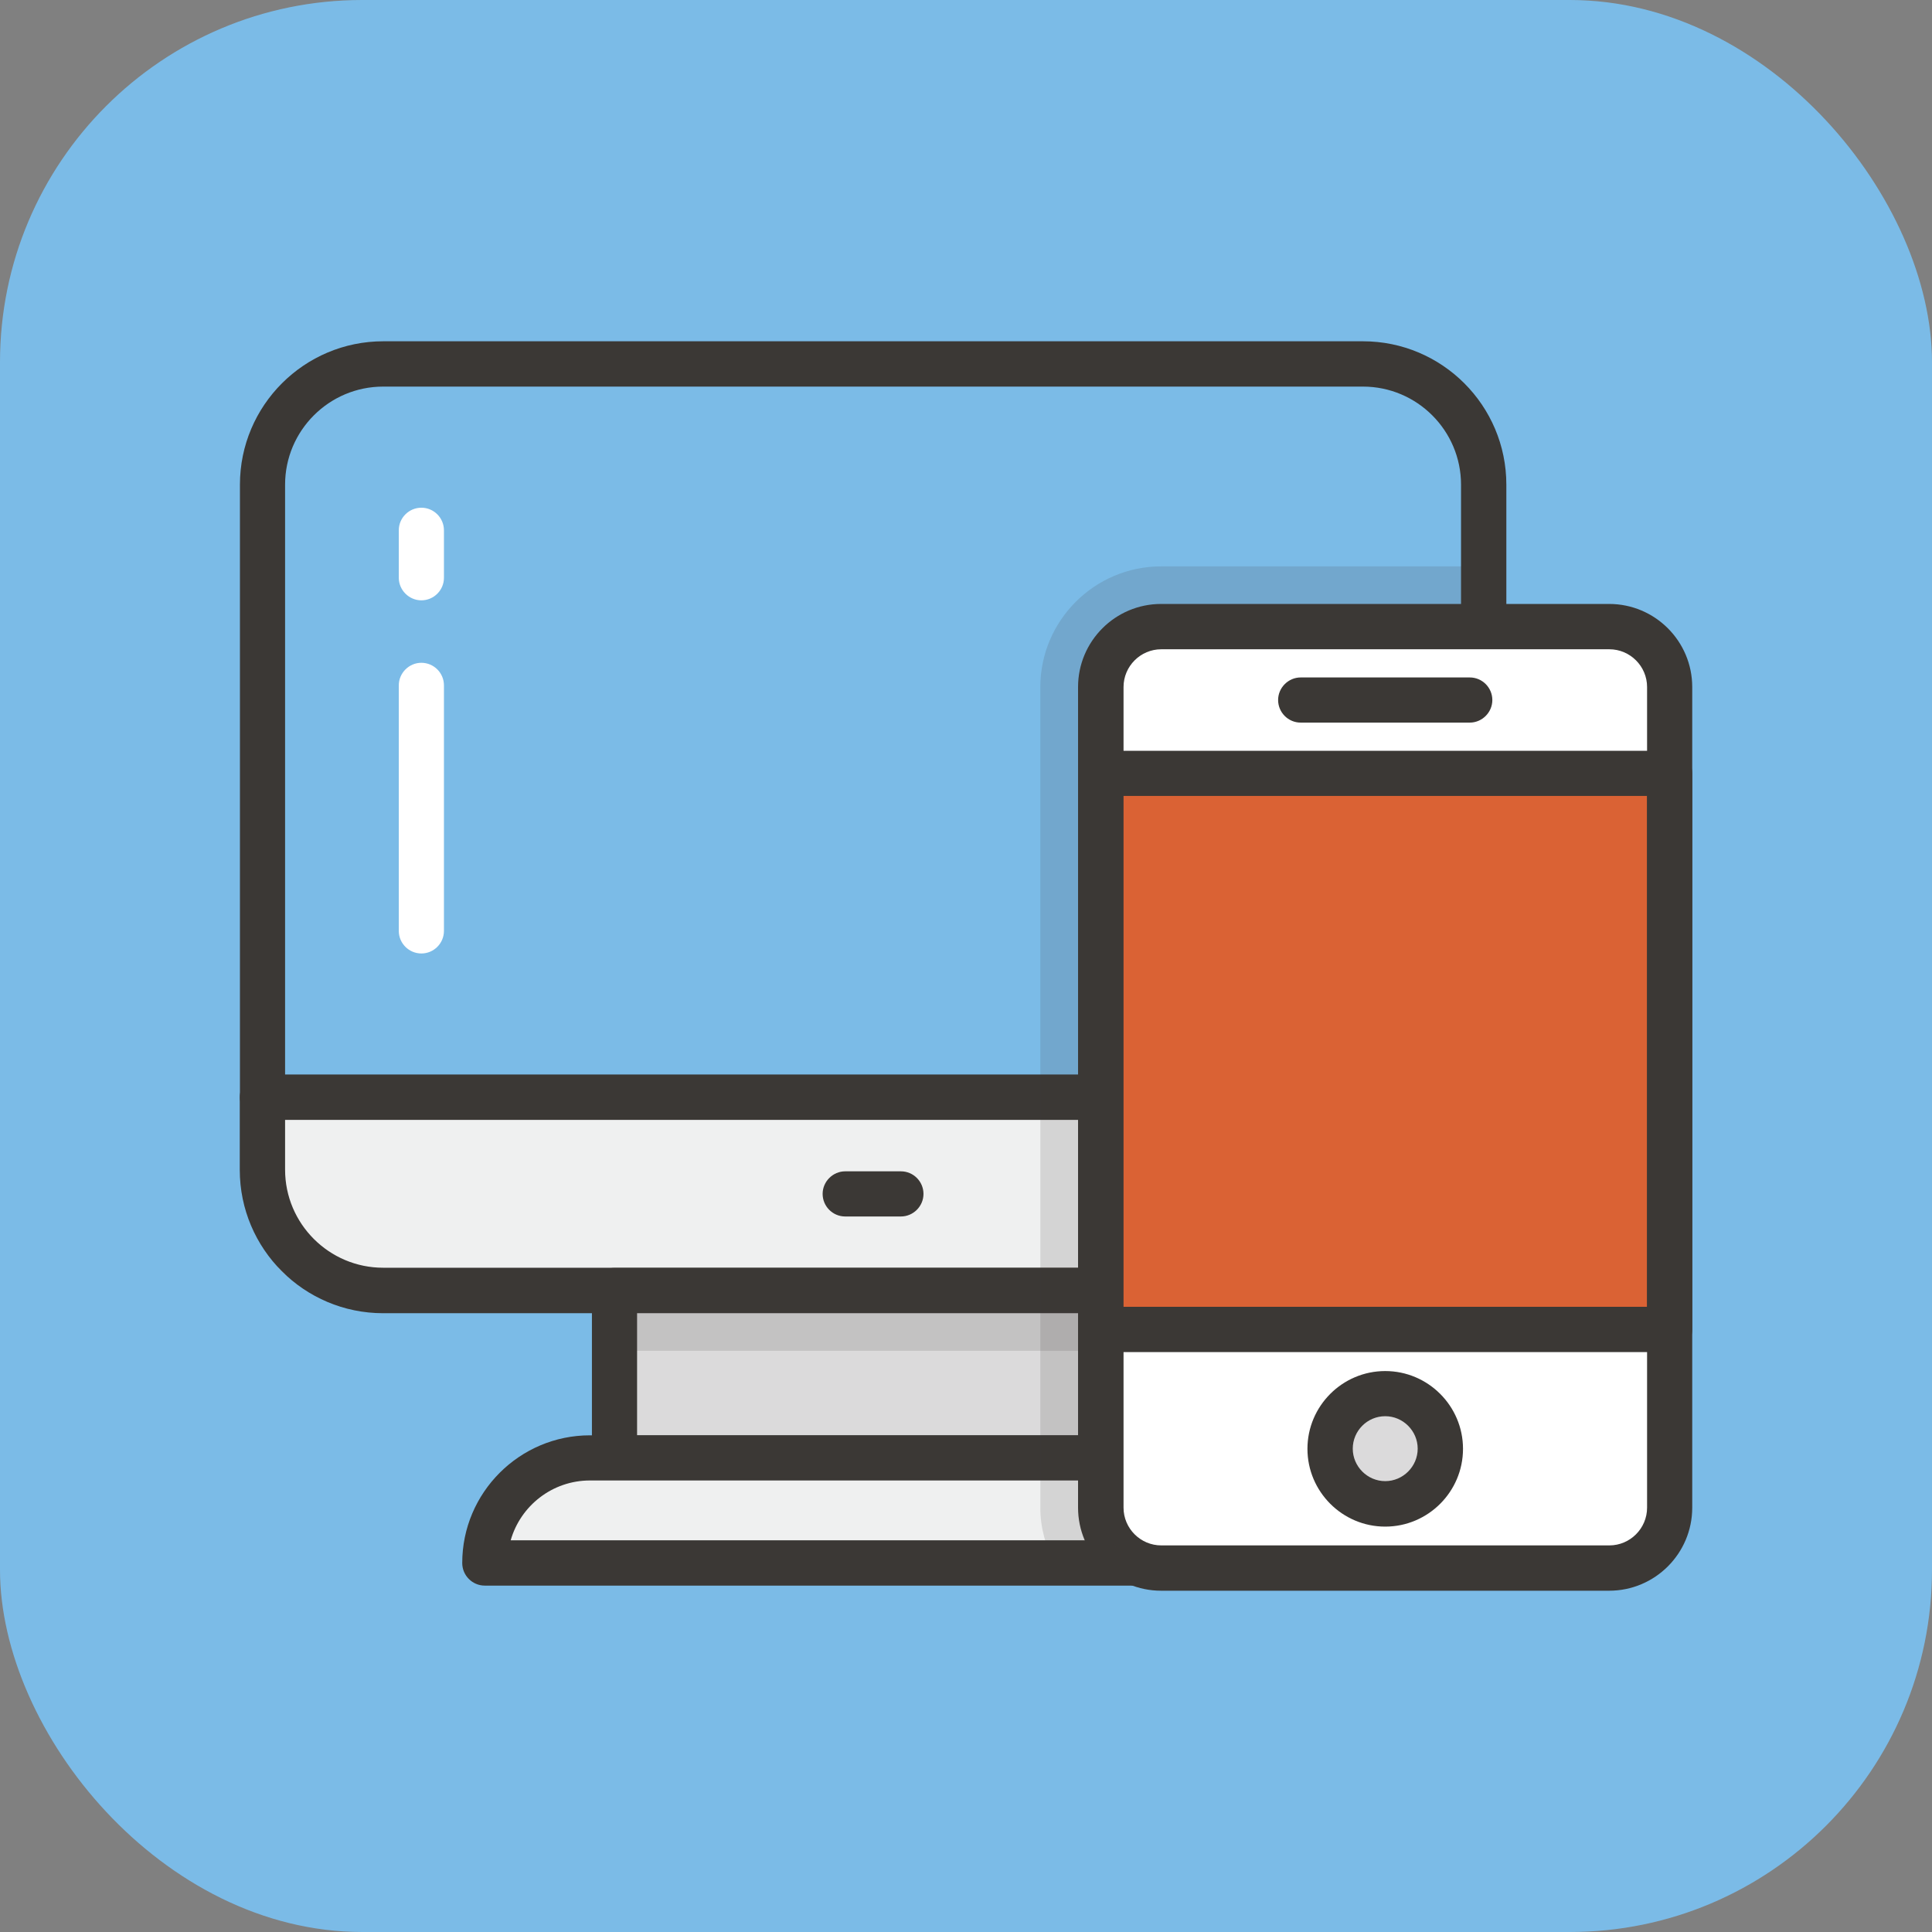
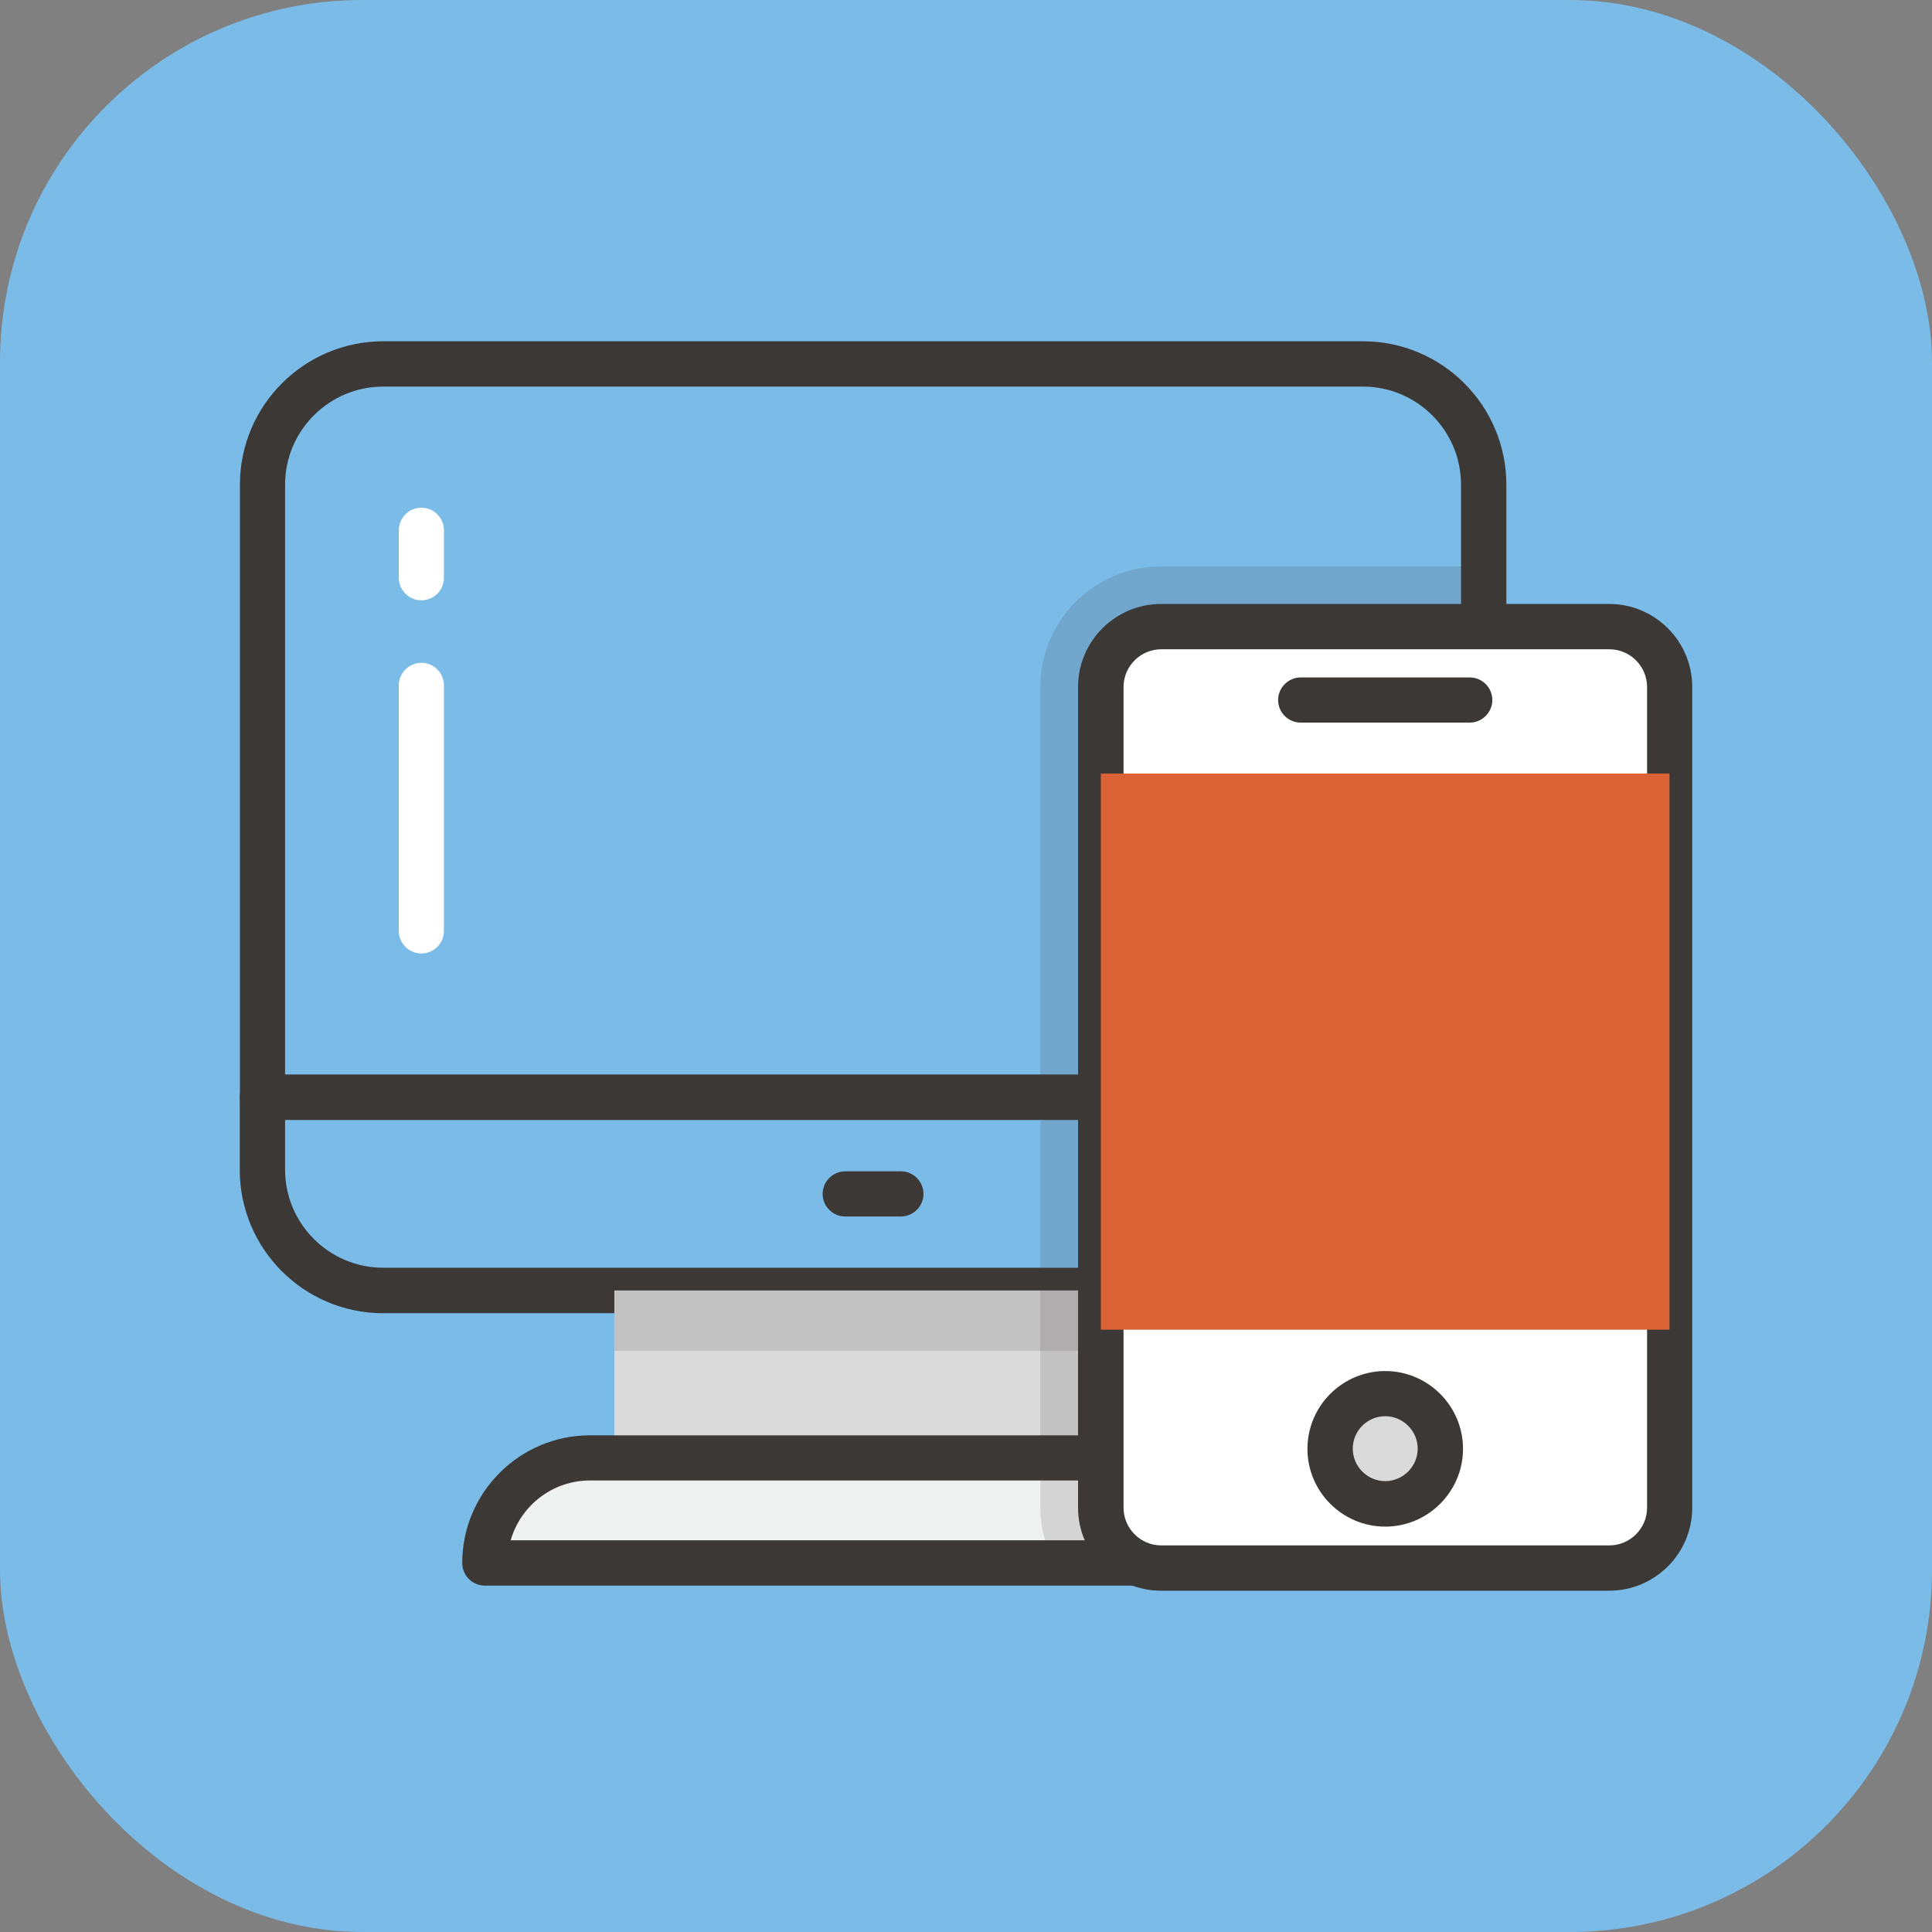
<svg xmlns="http://www.w3.org/2000/svg" id="Calque_2" data-name="Calque 2" viewBox="0 0 117.24 117.24">
  <rect x="0" y="0" width="117.24" height="117.24" fill="#808080" stroke="none" />
  <defs>
    <style>
      .cls-1 {
        fill: #eff0f0;
      }

      .cls-1, .cls-2, .cls-3, .cls-4, .cls-5, .cls-6 {
        stroke-width: 0px;
      }

      .cls-2 {
        fill: #3b3835;
      }

      .cls-7 {
        opacity: .15;
      }

      .cls-3 {
        fill: #da6234;
      }

      .cls-4 {
        fill: #fff;
      }

      .cls-5 {
        fill: #dbdadb;
      }

      .cls-6 {
        fill: #7bbbe7;
      }
    </style>
  </defs>
  <g id="Calque_1-2" data-name="Calque 1">
    <g>
      <rect class="cls-6" width="117.24" height="117.24" rx="21.98" ry="21.98" />
      <g>
        <path class="cls-6" d="M19.93,22.09h66.11c2.21,0,4,1.79,4,4v40.5H15.93V26.09c0-2.21,1.79-4,4-4Z" />
        <path class="cls-2" d="M90.03,67.96H15.93c-.76,0-1.37-.62-1.37-1.37V29.41c0-4.8,3.9-8.7,8.7-8.7h59.45c4.8,0,8.7,3.9,8.7,8.7v37.17c0,.76-.62,1.37-1.37,1.37ZM17.3,65.21h71.36V29.41c0-3.28-2.67-5.95-5.95-5.95H23.25c-3.28,0-5.95,2.67-5.95,5.95v35.8Z" />
-         <path class="cls-1" d="M15.93,66.59h74.11v7.72c0,2.21-1.79,4-4,4H19.93c-2.21,0-4-1.79-4-4v-7.72h0Z" />
        <path class="cls-2" d="M82.71,79.69H23.25c-4.8,0-8.7-3.9-8.7-8.7v-4.4c0-.76.62-1.37,1.37-1.37h74.11c.76,0,1.37.62,1.37,1.37v4.4c0,4.8-3.9,8.7-8.7,8.7ZM17.3,67.96v3.02c0,3.28,2.67,5.95,5.95,5.95h59.45c3.28,0,5.95-2.67,5.95-5.95v-3.02H17.3Z" />
        <rect class="cls-5" x="37.28" y="78.31" width="31.39" height="10.16" />
-         <path class="cls-2" d="M68.68,89.84h-31.39c-.76,0-1.37-.62-1.37-1.37v-10.16c0-.76.62-1.37,1.37-1.37h31.39c.76,0,1.37.62,1.37,1.37v10.16c0,.76-.62,1.37-1.37,1.37ZM38.66,87.1h28.64v-7.41h-28.64v7.41Z" />
        <g>
          <path class="cls-1" d="M32.9,88.47h40.16c1.92,0,3.48,1.56,3.48,3.48v2.9H29.42v-2.9c0-1.92,1.56-3.48,3.48-3.48Z" />
          <path class="cls-2" d="M76.54,96.22H29.42c-.76,0-1.37-.62-1.37-1.37,0-4.27,3.48-7.75,7.75-7.75h34.37c4.27,0,7.75,3.48,7.75,7.75,0,.76-.62,1.37-1.37,1.37ZM30.99,93.47h43.99c-.6-2.09-2.53-3.63-4.81-3.63h-34.37c-2.28,0-4.21,1.53-4.81,3.63Z" />
        </g>
        <g class="cls-7">
          <rect class="cls-2" x="37.28" y="78.31" width="31.39" height="3.66" />
        </g>
        <g>
          <path class="cls-4" d="M25.57,57.86c.76,0,1.37-.62,1.37-1.37v-14.9c0-.76-.62-1.37-1.37-1.37s-1.37.62-1.37,1.37v14.9c0,.76.62,1.37,1.37,1.37Z" />
          <path class="cls-4" d="M25.57,30.81c.76,0,1.37.62,1.37,1.37v2.88c0,.76-.62,1.37-1.37,1.37s-1.37-.62-1.37-1.37v-2.88c0-.76.62-1.37,1.37-1.37Z" />
        </g>
        <path class="cls-2" d="M54.67,73.82h-3.38c-.76,0-1.37-.62-1.37-1.37s.62-1.37,1.37-1.37h3.38c.76,0,1.37.62,1.37,1.37s-.62,1.37-1.37,1.37Z" />
        <rect class="cls-4" x="66.8" y="38.02" width="34.51" height="57.13" rx="2" ry="2" />
        <path class="cls-2" d="M97.65,96.53h-27.19c-2.78,0-5.04-2.26-5.04-5.04v-49.8c0-2.78,2.26-5.04,5.04-5.04h27.19c2.78,0,5.04,2.26,5.04,5.04v49.8c0,2.78-2.26,5.04-5.04,5.04ZM70.47,39.4c-1.26,0-2.29,1.03-2.29,2.29v49.8c0,1.26,1.03,2.29,2.29,2.29h27.19c1.26,0,2.29-1.03,2.29-2.29v-49.8c0-1.26-1.03-2.29-2.29-2.29h-27.19Z" />
        <g>
          <rect class="cls-3" x="67.19" y="46.55" width="33.75" height="34.51" transform="translate(147.86 -20.25) rotate(90)" />
-           <path class="cls-2" d="M101.32,82.05h-34.51c-.76,0-1.37-.62-1.37-1.37v-33.75c0-.76.62-1.37,1.37-1.37h34.51c.76,0,1.37.62,1.37,1.37v33.75c0,.76-.62,1.37-1.37,1.37ZM68.18,79.3h31.76v-31h-31.76v31Z" />
        </g>
        <g>
          <path class="cls-5" d="M87.41,87.92c0,1.85-1.5,3.35-3.35,3.35s-3.35-1.5-3.35-3.35,1.5-3.35,3.35-3.35,3.35,1.5,3.35,3.35Z" />
          <path class="cls-2" d="M84.06,92.64c-2.6,0-4.72-2.12-4.72-4.72s2.12-4.72,4.72-4.72,4.72,2.12,4.72,4.72-2.12,4.72-4.72,4.72ZM84.06,85.94c-1.09,0-1.97.89-1.97,1.97s.89,1.97,1.97,1.97,1.97-.89,1.97-1.97-.89-1.97-1.97-1.97Z" />
        </g>
        <path class="cls-2" d="M89.19,43.85h-10.26c-.76,0-1.37-.62-1.37-1.37s.62-1.37,1.37-1.37h10.26c.76,0,1.37.62,1.37,1.37s-.62,1.37-1.37,1.37Z" />
        <g class="cls-7">
          <path class="cls-2" d="M66.8,91.49v-49.8c0-2.02,1.64-3.66,3.66-3.66h19.57v-3.66h-19.57c-4.04,0-7.33,3.29-7.33,7.33v49.8c0,1.21.33,2.34.85,3.35h5.01c-1.29-.57-2.2-1.85-2.2-3.35Z" />
        </g>
      </g>
    </g>
  </g>
</svg>